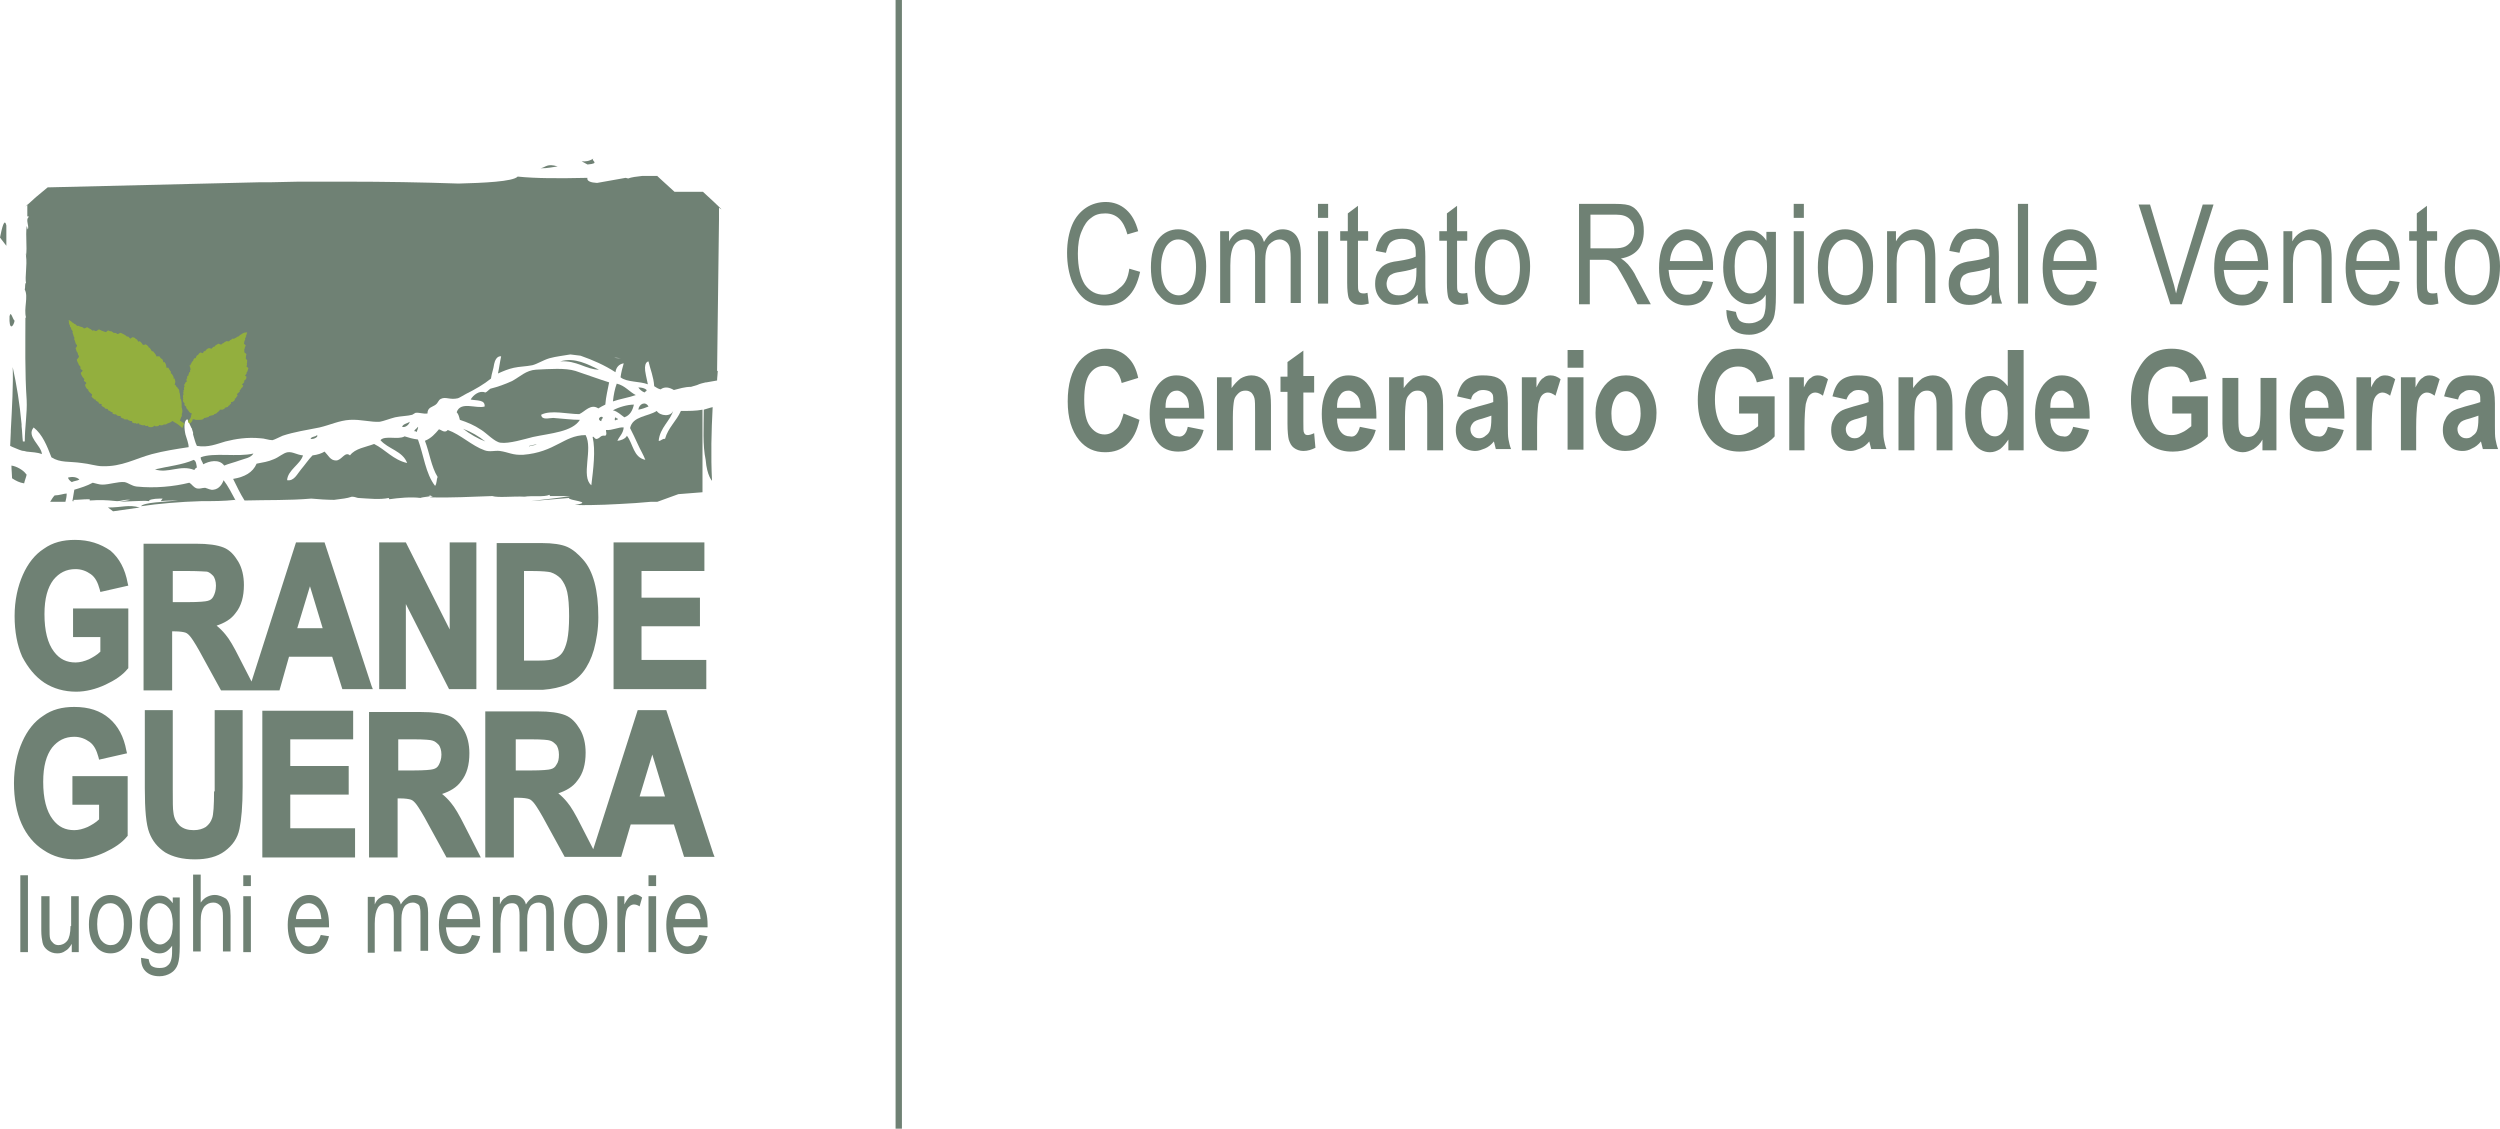
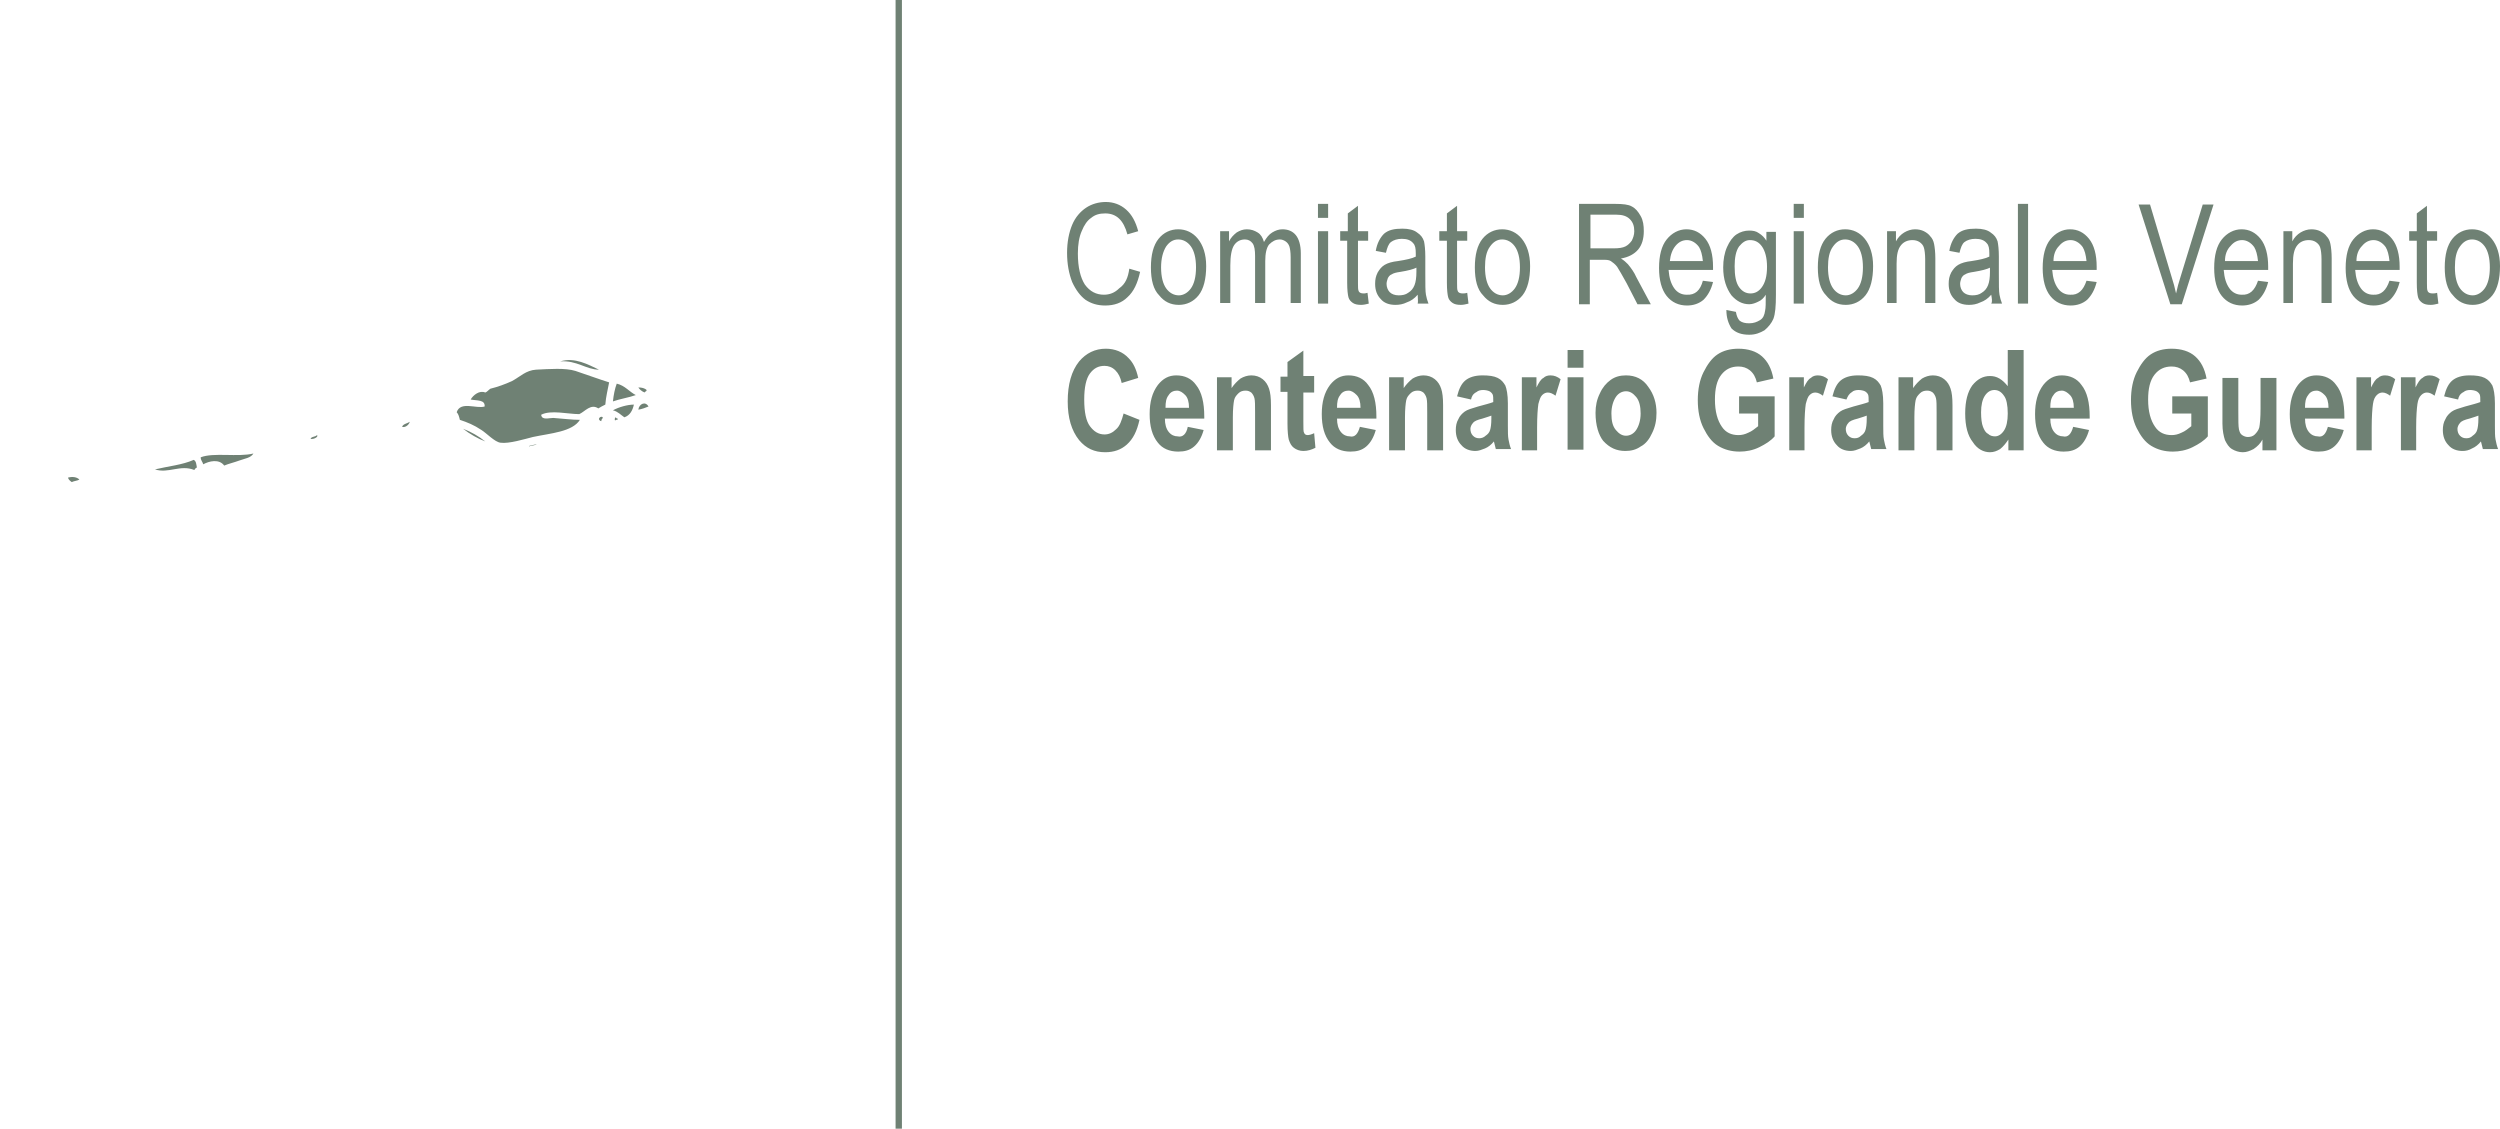
<svg xmlns="http://www.w3.org/2000/svg" id="Layer_1" width="393.6" height="177.7" viewBox="0 0 393.6 177.7">
  <style>.st0{fill:#6F8174;} .st1{fill:#93AF3E;}</style>
-   <path class="st0" d="M7 107.5c1.4.9 3.1 1.4 5 1.4 1.5 0 3.1-.4 4.6-1.1 1.5-.7 2.7-1.5 3.5-2.5l.1-.1v-9.4h-8.7v4.5h4.3v2.3c-.5.5-1.2.9-1.8 1.2-.7.3-1.4.5-2.1.5-1.4 0-2.5-.5-3.4-1.7-1-1.3-1.5-3.3-1.5-5.9 0-2.5.5-4.2 1.4-5.4.9-1.1 2-1.7 3.5-1.7.9 0 1.7.3 2.4.8s1.1 1.3 1.4 2.4l.1.4 4.4-1-.1-.4c-.4-2.2-1.3-3.9-2.7-5.1-1.6-1.1-3.4-1.7-5.6-1.7-1.9 0-3.5.4-4.9 1.4-1.4.9-2.5 2.3-3.3 4.1-.8 1.8-1.3 4-1.3 6.5 0 2.4.4 4.6 1.2 6.4.9 1.7 2 3.1 3.5 4.1zM45.5 103.4h6.8l1.6 5.1h4.8l-.2-.5-7.4-22.6h-4.5l-7 21.9-1.9-3.7c-.9-1.8-1.6-3-2.2-3.7-.4-.5-.9-1-1.4-1.4 1.2-.4 2.3-1 3-2 .9-1.1 1.3-2.6 1.3-4.4 0-1.4-.3-2.7-.9-3.7-.6-1-1.3-1.8-2.3-2.2-1-.4-2.4-.6-4.4-.6h-8.2v23.1h4.5v-9.3h.4c.8 0 1.4.1 1.7.2.3.1.6.4.9.8.3.4 1 1.5 1.9 3.2l2.8 5.1H44l1.5-5.3zm3.3-11.1l2 6.6h-4l2-6.6zm-15.2 1.6c-.2.4-.5.6-.9.7-.3.1-1.4.2-3.1.2h-2.4v-4.9h2.5c1.6 0 2.7.1 2.9.1.4.1.7.4 1 .7.2.3.4.8.4 1.5 0 .8-.2 1.3-.4 1.7zM63.9 108.5V95.1l6.8 13.4H75V85.4h-4.2v13.7l-6.9-13.7h-4.2v23.1h.4zM89.2 107.8c1-.4 1.9-1.1 2.6-2 .7-.9 1.3-2.1 1.7-3.5.4-1.5.7-3.2.7-5.1 0-2.2-.2-4-.6-5.5-.4-1.5-1-2.7-1.8-3.6-.8-.9-1.6-1.6-2.5-2-.9-.4-2.3-.6-4-.6h-7.1V108.6h7.3c1.4-.1 2.7-.4 3.7-.8zm-6.7-3.9v-14h1.3c1.5 0 2.5.1 2.9.2.6.2 1.1.5 1.6 1 .4.5.8 1.2 1 2.1.2.9.3 2.2.3 3.8 0 1.6-.1 2.8-.3 3.8-.2.9-.5 1.6-.8 2-.3.4-.7.7-1.2.9-.4.2-1.3.3-2.4.3h-2.4zM111.2 108.5v-4.6H101v-5.3h9.2v-4.5H101v-4.2h9.9v-4.5H96.6v23.1h.4zM11.9 135.3c1.5 0 3.1-.4 4.6-1.1 1.5-.7 2.7-1.5 3.5-2.5l.1-.1v-9.4h-8.7v4.5h4.2v2.3c-.5.5-1.2.9-1.8 1.2-.7.3-1.4.5-2.1.5-1.4 0-2.5-.5-3.4-1.7-1-1.3-1.5-3.3-1.5-5.9 0-2.5.5-4.2 1.4-5.4.9-1.1 2-1.7 3.5-1.7.9 0 1.7.3 2.4.8s1.1 1.3 1.4 2.4l.1.4 4.4-1-.1-.4c-.4-2.2-1.3-3.9-2.7-5.1-1.4-1.2-3.2-1.8-5.5-1.8-1.9 0-3.5.4-4.9 1.4-1.4.9-2.5 2.3-3.3 4.1-.8 1.8-1.3 4-1.3 6.5 0 2.4.4 4.6 1.2 6.4.8 1.8 2 3.2 3.4 4.1 1.6 1.1 3.3 1.5 5.1 1.5zM33.7 124.6c0 2.2-.1 3.7-.3 4.2-.2.6-.5 1-1 1.4-.5.3-1.1.5-1.9.5-.9 0-1.6-.2-2.2-.7-.5-.5-.9-1.1-1-2.1-.1-.5-.1-1.7-.1-3.6v-12.5h-4.4v12.3c0 3.4.2 5.7.7 7 .5 1.3 1.3 2.3 2.5 3.1 1.2.7 2.7 1.1 4.7 1.1 1.9 0 3.5-.4 4.7-1.3 1.2-.9 2-2 2.3-3.5.3-1.4.5-3.6.5-6.6v-12.1h-4.4v12.8zM45.7 125.1h9.2v-4.5h-9.2v-4.2h9.9v-4.5H41.3V135H55.9v-4.6H45.7zM75.7 135l-2.5-4.9c-.9-1.8-1.6-3-2.2-3.7-.4-.5-.9-1-1.4-1.4 1.2-.4 2.3-1 3-2 .9-1.1 1.3-2.6 1.3-4.4 0-1.4-.3-2.7-.9-3.7-.6-1-1.3-1.8-2.3-2.2-1-.4-2.4-.6-4.4-.6h-8.2V135h4.5v-9.3h.4c.8 0 1.4.1 1.7.2.3.1.6.4.9.8.3.4 1 1.5 1.9 3.2l2.8 5.1h5.4zm-6.6-14.6c-.2.4-.5.6-.9.7-.3.1-1.4.2-3.1.2h-2.4v-4.9h2.5c1.6 0 2.7.1 2.9.2.4.1.7.4 1 .7.2.3.4.8.4 1.5s-.2 1.2-.4 1.6zM81.2 125.6h.4c.8 0 1.4.1 1.7.2.3.1.6.4.9.8.3.4 1 1.5 1.9 3.2l2.8 5.1h8.9l1.5-5.1h6.8l1.6 5.1h4.8l-.2-.5-7.4-22.6h-4.5l-7 21.9-1.9-3.7c-.9-1.8-1.6-3-2.2-3.7-.4-.5-.9-1-1.4-1.4 1.2-.4 2.3-1 3-2 .9-1.1 1.3-2.6 1.3-4.4 0-1.4-.3-2.7-.9-3.7-.6-1-1.3-1.8-2.3-2.2-1-.4-2.4-.6-4.4-.6h-8.2v23h4.5v-9.4zm21.5-6.8l2 6.6h-4l2-6.6zm-21.5-2.4h2.5c1.6 0 2.7.1 2.9.2.4.1.7.4 1 .7.2.3.4.8.4 1.5s-.1 1.2-.4 1.6c-.2.4-.5.6-.9.7-.3.1-1.4.2-3.1.2h-2.4v-4.9zM3.2 137.8h1.2v12.1H3.2zM11.1 145.8c0 1.1-.2 1.9-.5 2.3-.4.5-.9.7-1.4.7-.3 0-.6-.1-.8-.3-.2-.2-.4-.4-.5-.7-.1-.3-.1-.9-.1-1.8v-4.9H6.5v5.4c0 .8.1 1.4.2 1.9s.4.9.8 1.2c.4.3.9.5 1.5.5.5 0 .9-.1 1.3-.4.4-.2.7-.6 1-1.1v1.3h1.1v-8.8h-1.2v4.7zM17.4 140.9c-1 0-1.8.4-2.4 1.2-.6.8-1 1.9-1 3.4s.3 2.7 1 3.4c.6.8 1.4 1.2 2.4 1.2s1.8-.4 2.4-1.2c.6-.8 1-1.9 1-3.5 0-1.5-.3-2.6-1-3.3-.6-.8-1.5-1.2-2.4-1.2zm1.5 7.1c-.4.6-.9.8-1.5.8s-1.1-.3-1.5-.8c-.4-.6-.6-1.4-.6-2.5s.2-2 .6-2.5c.4-.6.9-.8 1.5-.8s1.1.3 1.5.8c.4.6.6 1.4.6 2.5s-.2 2-.6 2.5zM27.2 142.2c-.3-.4-.6-.7-.9-.9-.3-.2-.7-.3-1.2-.3-.6 0-1.1.2-1.6.5s-.8.8-1.1 1.6c-.3.7-.4 1.5-.4 2.5 0 1.4.3 2.5 1 3.4.6.7 1.3 1.1 2.1 1.1.4 0 .8-.1 1.1-.3.3-.2.6-.5.9-.9 0 1 0 1.6-.1 2-.1.5-.3.9-.6 1.1-.3.3-.7.4-1.3.4-.5 0-.9-.1-1.2-.3-.3-.2-.4-.6-.5-1.1l-1.2-.2c0 .9.2 1.6.7 2.1.5.5 1.2.8 2.2.8.7 0 1.3-.2 1.8-.5s.9-.8 1.1-1.4.3-1.5.3-2.9v-7.6h-1.1v.9zm-.6 5.7c-.4.5-.9.8-1.4.8s-1-.3-1.4-.8c-.4-.5-.6-1.4-.6-2.5s.2-1.9.6-2.4c.4-.5.8-.8 1.3-.8.6 0 1.1.3 1.5.8.4.5.6 1.4.6 2.5s-.2 1.9-.6 2.4zM33.8 140.9c-.4 0-.8.1-1.2.3-.4.2-.7.5-1 .9v-4.4h-1.2v12.1h1.2V145c0-1.1.2-1.8.6-2.3.4-.4.8-.6 1.4-.6.5 0 .8.2 1.1.5.3.3.4.9.4 1.6v5.6h1.2v-5.6c0-1.3-.2-2.2-.7-2.7-.5-.3-1.1-.6-1.8-.6zM38.3 137.8h1.2v1.7h-1.2zM38.3 141.1h1.2v8.8h-1.2zM48.7 140.9c-1 0-1.8.4-2.4 1.2-.6.8-1 2-1 3.5s.3 2.6.9 3.4c.6.8 1.5 1.2 2.5 1.2.8 0 1.5-.2 2-.7.5-.5.9-1.2 1.1-2.1l-1.3-.2c-.4 1.2-1 1.8-1.9 1.8-.6 0-1.1-.3-1.5-.8-.4-.5-.6-1.2-.7-2.2h5.4v-.4c0-1.5-.3-2.6-.9-3.4-.5-.9-1.3-1.3-2.2-1.3zm-2.1 3.8c0-.8.3-1.4.6-1.8.4-.5.9-.7 1.4-.7.6 0 1.1.3 1.5.8.3.4.4.9.5 1.7h-4zM65.3 140.9c-.5 0-.9.1-1.2.4-.4.3-.7.6-1 1.1-.1-.5-.4-.9-.7-1.1-.3-.3-.8-.4-1.3-.4s-.9.1-1.2.4c-.4.2-.7.6-.9 1.1v-1.2h-1.1v8.8H59v-4.6c0-1.2.2-2 .5-2.5s.8-.7 1.3-.7c.4 0 .7.1.9.4.2.3.3.8.3 1.5v5.7h1.2v-5.1c0-.9.2-1.6.5-2 .3-.4.8-.6 1.3-.6.3 0 .5.1.7.2.2.1.4.3.4.6.1.3.1.7.1 1.3v5.5h1.2v-6c0-1-.2-1.8-.6-2.3-.3-.2-.8-.5-1.5-.5zM72.5 140.9c-1 0-1.8.4-2.4 1.2-.6.8-1 2-1 3.5s.3 2.6.9 3.4c.6.8 1.5 1.2 2.5 1.2.8 0 1.5-.2 2-.7.5-.5.9-1.2 1.1-2.1l-1.3-.2c-.4 1.2-1 1.8-1.9 1.8-.6 0-1.1-.3-1.5-.8-.4-.5-.6-1.2-.7-2.2h5.4v-.4c0-1.5-.3-2.6-.9-3.4-.5-.9-1.3-1.3-2.2-1.3zm-2.1 3.8c0-.8.3-1.4.6-1.8.4-.5.9-.7 1.4-.7.6 0 1.1.3 1.5.8.3.4.4.9.5 1.7h-4zM85 140.9c-.5 0-.9.1-1.2.4-.4.3-.7.6-1 1.1-.1-.5-.4-.9-.7-1.1-.3-.3-.8-.4-1.3-.4s-.9.1-1.2.4c-.4.2-.7.6-.9 1.1v-1.2h-1.1v8.8h1.2v-4.6c0-1.2.2-2 .5-2.5s.8-.7 1.3-.7c.4 0 .7.1.9.4.2.3.3.8.3 1.5v5.7H83v-5.1c0-.9.2-1.6.5-2 .3-.4.8-.6 1.3-.6.3 0 .5.1.7.2.2.1.4.3.4.6.1.3.1.7.1 1.3v5.5h1.2v-6c0-1-.2-1.8-.6-2.3-.3-.2-.9-.5-1.6-.5zM92.2 140.9c-1 0-1.8.4-2.4 1.2-.6.8-1 1.9-1 3.4s.3 2.7 1 3.4c.6.8 1.4 1.2 2.4 1.2s1.8-.4 2.4-1.2c.6-.8 1-1.9 1-3.5 0-1.5-.3-2.6-1-3.3-.7-.8-1.5-1.2-2.4-1.2zm1.5 7.1c-.4.6-.9.8-1.5.8s-1.1-.3-1.5-.8c-.4-.6-.6-1.4-.6-2.5s.2-2 .6-2.5c.4-.6.9-.8 1.5-.8s1.1.3 1.5.8c.4.6.6 1.4.6 2.5s-.2 2-.6 2.5zM99.1 141.2c-.2.2-.5.6-.8 1.2v-1.3h-1.1v8.8h1.2v-4.6c0-.6.1-1.2.2-1.8.1-.3.2-.6.5-.8.2-.2.5-.3.7-.3.3 0 .6.1.9.3l.4-1.4c-.4-.3-.8-.5-1.2-.5-.3.1-.6.2-.8.4zM102.1 137.8h1.2v1.7h-1.2zM102.1 141.1h1.2v8.8h-1.2zM108.3 140.9c-1 0-1.8.4-2.4 1.2-.6.8-1 2-1 3.5s.3 2.6.9 3.4c.6.8 1.5 1.2 2.5 1.2.8 0 1.5-.2 2-.7.5-.5.9-1.2 1.1-2.1l-1.3-.2c-.4 1.2-1 1.8-1.9 1.8-.6 0-1.1-.3-1.5-.8-.4-.5-.6-1.2-.7-2.2h5.4v-.4c0-1.5-.3-2.6-.9-3.4-.5-.9-1.3-1.3-2.2-1.3zm-2 3.8c0-.8.3-1.4.6-1.8.4-.5.9-.7 1.4-.7.6 0 1.1.3 1.5.8.3.4.4.9.5 1.7h-4z" />
  <g>
-     <path class="st0" d="M97.6 56.4h.1l-1.1-.1c.4 0 .7.1 1 .1zM4 74.5c-.4-.5-1.4-1.1-2.2-1.2 0 .7.1 1.4.1 2 .6.4 1.2.7 1.9.8.1-.5.3-.9.4-1.4-.1 0-.1-.1-.2-.2 0 .1 0 .1 0 0zM13.9 79s0-.1 0 0h-.5.5zM4.1 40.3c0-.1 0-.3-.1-.4.1.2.1.3.1.4zM0 37.4l1 1.3v-3.2c-.3-1.3-.7.4-1 1.9zM2.3 50.5c-.3-.2-.6-1.7-.8-.7-.1 2.3.6 1.7.8.7zM17 79.9l.8.6 4.2-.6c-1.8-.5-2.7 0-5 0zM92.5 25.9c2.2-.2.3-.6 1-1-1.5 1.1-2.9-.1-1 1zM87.8 26.2c-1.7-.5-1.8.1-2.7.3 1.2 0 1.9-.2 2.7-.3zM7.9 79h2.4c.1-.4.2-.8.2-1.3-.4 0-1.2.3-1.9.3-.3.3-.5.7-.7 1zM107.2 64.7c-.7 1.6-2 2.6-2.5 4.4-.4-.1-.7.4-1 .3.2-2.1 1.9-3.2 2.3-4.8-.3 1.1-2.1.9-2.6.1-1.4.9-3.8.8-4.2 2.7.4.8.8 1.6 1.2 2.5.4.9.9 1.7 1.2 2.5-1.9-.4-1.9-2.5-2.9-3.8-.2.5-1.1.8-1.5.8.3-.7.9-1.1 1-2.1-.8-.1-1.8.5-2.8.4 0 .3.2.7-.1.9-.8-.1-.7.3-1.3.5-.4.1-.5-.5-.7-.3.5 2.1.1 5.1-.2 7.6-1.7-1.4.3-5.7-.9-7.9-1.8 0-3.1.8-4.1 1.3-1.7.9-3.3 1.6-5.7 1.8-1.7.1-2.3-.4-3.7-.6-.8-.1-1.6.2-2.4-.1-2-.7-3.8-2.5-5.8-3.2-.5.6-1.1-.1-1.4-.1-.6.7-1.2 1.4-2.2 1.8.7 1.8 1 4.1 2 5.7-.2.4-.1 1-.4 1.4-1.5-1.9-1.8-4.9-2.7-7.3-.8-.1-1.5-.3-2.1-.5-1 .6-3.1-.2-3.8.6 1.2 1.4 3.5 1.7 4.2 3.6-2.2-.5-3.4-2.1-5.2-3-1.3.5-3 .7-3.8 1.8-.8-.7-1.3.8-2.2.8-.9 0-1.2-.8-1.8-1.4-.5.3-1.1.5-1.9.6-.6.6-1.2 1.5-1.8 2.2-.6.7-1.1 1.9-2.2 1.7.1-1.6 2.1-2.5 2.5-3.9-1-.1-1.6-.6-2.4-.5-.7.1-1.4.8-2.2 1.1-.9.4-1.7.5-2.7.7-.6 1.4-1.9 2.1-3.7 2.4.6 1.2 1.1 2.3 1.8 3.4 3.6-.1 7 0 10.5-.3 1 .1 2.6.2 3.6.2 1.4-.2 1.9-.2 2.8-.5.5 0 .8.2 1 .2 1.7.1 3.4.3 4.8 0l.1.2c1.4-.2 3.4-.4 4.9-.2.4-.2 2-.2 1.3-.4.6 0 .4.3 1 .1l-.5.1-2.3.2 2.2-.2-.2.1c3.5.1 6.4-.1 9.8-.2 1 .3 3.2 0 5.1.1 1.1-.2 3.1.1 3.9-.3l.1.2h3.2c-2.5.4-4.9.6-6.2.8l6-.5c-.3.4 4.1.6.9 1.1 3 .1 6.3-.1 9.6-.3l2.4-.2H103.5c.8-.3 3.3-1.2 3.3-1.2l3.8-.3v-13c-1 .2-2.1.2-3.4.2z" />
-     <path class="st0" d="M33.6 77.1c-.4.1-.9-.2-1.3-.3-.5 0-.8.2-1.3.1-.6-.2-.7-.6-1.2-.9-2.4.6-5.4.9-8.3.6-.8-.1-1.3-.6-1.9-.7-1-.1-2.4.4-3.5.4-.5 0-1-.2-1.5-.3-.9.5-1.9.8-2.9 1.1l-.3 1.8h.3c-.2-.1-.2-.2-.1-.2.8 0 1.5-.1 2.3-.1.3 0 .3.1.2.2 1.6-.1 2.4-.1 4.3.1.8 0 1.1-.3 2.1-.2l-1.7.3 2.3-.1c.7 0 1.7-.1 2.4 0-.2-.2.7-.4 1.6-.4h.5l-.3.4c.8-.1 1.8-.1 2.8-.1-2.2.2-5.5.3-5.9.9 2.7-.4 6.1-.7 9.5-.8 1.8 0 3.6 0 5.3-.2l.1.1c-.6-1.1-1.2-2.3-1.9-3.2-.2.6-.7 1.4-1.6 1.5zM110.7 30.2h-4.5c-1.3-1.2-3.1-2.8-2.7-2.5h-2.4c-.9.1-1.7.2-2.2.4l-.4-.1-4.5.8c-2.1-.1-1.4-1-1.5-.8-4.5.1-8.1.1-11-.2-.7.8-5.5 1-9.3 1.1-5.8-.2-11.7-.3-17.7-.3H47l-4.6.1h-1.7l-33.2.8L5.7 31c.3-.3-2.6 2.4-1.4 1.2v2c0-.2.2-.3.2 0-.5.4.1 1.3-.1 1.9-.1 0-.1-.4-.2-.5-.2 1.7.1 3.1-.1 4.7.2 1.5-.2 3.3 0 4.3-.2-.2-.1.7-.2 1 .6 1.1-.2 3 .2 4.4H4c0 4.1-.1 8.6.2 13 .1 2-.3 4.3-.3 6.5h-.3c-.1-.8-.1-1.6-.2-2.4v-.3c-.3-3.3-.8-6.3-1.4-9 .1 2.7-.1 6.3-.3 10v.2l-.1 2.2s.6.3 1.4.6c.3.1.5.2.8.2.1 0 .3.1.4.1.8.1 1.7.1 2.4.4-.1-1.4-2.5-2.8-1.3-4.2 1.4 1.1 2.1 2.9 2.8 4.7 1.4.9 2.8.6 4.8.9 1.1.1 2.3.5 3.2.5 3.1.1 5.2-1.2 7.8-1.9 1.9-.5 3.8-.8 5.8-1.1 0-.6-.3-1.3-.5-2 0 0-.5-2.1.3-2.4.2.4.4.9.6 1.3 0 .1.1.1.1.1v.1c.1.2.1.4.2.6v.3c.2.6.3 1.2.6 1.8 1.8.3 3.1-.3 4.5-.7 1.6-.4 3.4-.7 5.5-.5.6 0 1.3.3 1.9.3.4-.1 1.1-.5 1.6-.7 1.8-.6 3.8-.9 5.8-1.3 1.7-.4 3.1-1.1 4.8-1.2 1.7-.1 3.3.4 4.7.3.6-.1 1.6-.5 2.4-.7.9-.2 2-.2 2.7-.4.2-.1.3-.2.5-.3.6-.1 1.2.2 1.9.1 0-1 .8-1 1.3-1.4.4-.3.4-.7.8-.9.8-.4 1.4.2 2.7-.1.3-.1.9-.5 1.3-.7 1.4-.7 2.8-1.5 3.9-2.4.1-.8.4-1.5.5-2.3.3-1.4 1.1-1.2 1.1-1.2-.2.9-.3 1.8-.5 2.7.9-.4 1.6-.7 2.5-.9.9-.2 1.9-.2 2.9-.4.8-.2 1.7-.8 2.7-1.1 1.1-.3 2.2-.4 3.3-.6l1.6.2c2 .7 3.8 1.5 5.5 2.6.1-.8.6-1.3 1.3-1.4-.2.7-.4 1.4-.5 2.2 1 .8 3 .6 4.3 1.1-.1-.5-.2-.9-.3-1.4-.5-2.2.4-2.2.4-2.2.3 1.3.8 2.4.9 3.9.3.2.6.4 1 .5.7-.5 1.4-.3 2.1.1.8-.2 1.7-.5 2.7-.5l1-.3c.4-.2.9-.3 1.3-.4h.1c.6-.1 1.1-.2 1.7-.3 0-.5.1-1 .1-1.4v-.1h-.1l.3-23.8v-1.9c1.7 1.3-3-2.9-2.5-2.5zM97.6 56.4c-.3 0-.6 0-.9-.1l1.1.1h-.2zM110.8 64.5c0 2.7-.2 5.6.3 7.9.2 2.5 1 3.3 1 3.3-.2-4-.1-7.8.1-11.6-.5.1-1 .3-1.4.4zM65.8 67.2c-.2.3-.5.4-.6.7.3-.1.2.1.4.1.1-.2.3-.8.2-.8z" />
    <path class="st0" d="M88.2 56.9c2.6-.2 4.1 1.3 6.1 1.3-1.7-.8-3.8-2-6.1-1.3zM35.3 73.3c.7-.3 1.6-.5 2.4-.8.8-.3 1.8-.4 2.2-1.1-2.4.6-6.3-.2-8.3.6 0 .5.3.7.4 1.1.9-.5 2.5-.9 3.3.2zM30.6 74c.1-.2.2-.3.4-.4-.1-.5-.1-1-.5-1.2-1.8.8-4 1-6.1 1.5 2.1.7 4-.8 6.2.1zM76.4 69.5c-1-.8-2.2-1.5-3.5-2 1 .8 2.4 1.6 3.5 2zM49.9 68.5c-.2.3-.9.2-1 .6.6.1 1.3-.4 1-.6zM64.5 66.4c-.4.3-1 .3-1.2.8.6.2 1.2-.5 1.2-.8zM96.9 65.7c-.1.1-.2.5 0 .5 0-.2.4 0 .4-.3-.2.1-.2-.1-.4-.2zM101.5 61.8c0-.2.3-.1.3-.4-.3-.3-.8-.4-1.3-.4.2.3.5.6 1 .8zM100.5 64.5c.6-.1 1.1-.3 1.6-.5-.5-.9-1.5-.4-1.6.5zM97.1 60.4c-.3.8-.5 1.8-.6 2.8 1.1-.4 2.5-.6 3.6-1-1-.5-1.7-1.5-3-1.8zM94.3 66c.1.2.2.3.4.3-.1-.3.2-.3.2-.6-.2-.2-.6 0-.6.3zM83.3 70.3c.3-.2.9-.1 1.2-.4-.4.2-1.3.2-1.2.4zM71.9 64.9c.3.3.4.8.5 1.2 1.2.4 2.2.8 3.4 1.6.8.5 2.1 1.9 3 2 1.3.2 3.9-.6 5.1-.9 2.8-.6 6.2-.8 7.4-2.7-1.2 0-2.8-.2-4.2-.3-.7 0-1.8.4-1.9-.5 1.5-.8 4.2-.1 6-.1.9-.4 1.8-1.7 3-.9.3-.2.7-.4 1.1-.6.1-1.3.4-2.4.6-3.5-1.6-.5-3.5-1.2-5.3-1.8-1.6-.5-4.1-.3-6.2-.2-1.6.1-2.5 1.1-3.8 1.8-1.1.5-2.2.9-3.4 1.2-.3.2-.5.5-.8.6-.9-.4-1.9.4-2.3 1.1 1 .2 2.3 0 2.2 1.1-1.3.4-3.8-.9-4.4.9zM99.8 63.7c-1 0-2.4.4-3.3.9.8.2 1.2.7 1.8 1.1.9-.3 1.3-1.1 1.5-2zM12.5 75.5c-.4-.4-1.1-.5-1.8-.3.1.3.3.5.6.7.4-.2.9-.2 1.2-.4z" />
  </g>
  <g>
-     <path class="st1" d="M29 66.7c-.1-.1-.2-.2-.4-.3-.1-.1-.2-.1-.3-.2.1-.1.1-.3.2-.4 0-.1 0-.2.1-.2 0-.1.1-.3 0-.4.2-.3.1-.8 0-1.1V64v-.2c0-.3 0-.6-.1-.9l-.1-.1v-.1c0-.3-.1-.6-.1-.9h-.1c.1-.2 0-.4-.1-.6H28c0-.1 0-.2-.1-.2-.2-.1-.2-.5-.4-.4 0-.1.1-.3.1-.5s-.1-.3-.1-.5h-.2c.1-.2 0-.3-.1-.5-.1-.1-.1-.3-.3-.3v-.2c0-.1 0-.2-.1-.2-.1-.2-.2-.3-.3-.5h-.3c0-.3-.1-.7-.3-.9-.1 0-.1.1-.2 0 0-.2-.1-.4-.2-.5-.2 0-.3-.3-.4-.4h-.5c0-.3-.3-.5-.5-.8h-.2l-.1-.2c-.1-.1-.2-.4-.4-.4 0-.2-.3-.4-.5-.5-.1.1-.2.1-.4.1-.1-.2-.3-.4-.5-.6-.3.3-.3-.2-.5-.3h-.1c-.1-.2-.3-.3-.6-.3-.1.1-.2.2-.3.2-.2-.1-.2-.4-.5-.3-.3-.3-.6-.4-1-.6-.2 0-.3.2-.5.2-.1-.1-.3-.2-.4-.2-.2.1-.3-.1-.5-.2-.1-.1-.3 0-.4-.1-.2-.2-.4.1-.5.2-.3-.1-.7-.2-1-.4-.2-.1-.3.1-.5.2s-.3-.1-.5-.1c-.2.2-.3-.2-.5-.2-.2-.1-.3-.2-.5-.3-.1.1-.3.2-.5.2-.2-.3-.6-.2-.8-.4h-.1c-.2.1-.3-.2-.5-.3h-.1l-.2-.2c-.1-.1 0 .1-.1 0-.1-.2-.4-.3-.5-.4h-.1c.1.2 0 .5.1.6 0 .1.2.3.1.4.1.1.2.2.2.3 0 .3.4.4.2.7.2.2.1.5.3.7v.4c.2.2.1.6.4.8.1.2-.1.4-.2.5l.1.3c0 .1.1.2.1.3.2.1.1.4.3.6.1.2-.1.4-.3.6 0 .3.2.5.3.8 0 .1.2.2.3.4 0 .1 0 .1-.1.1.1.2.2.3.4.4 0 .2-.2.3-.3.4.1.4.3.7.6 1-.3.3.2.4.3.6 0 .1-.2.2-.2.3 0 .2.1.3.2.5s.4.2.3.4c.2.3.4.4.6.6 0 .1 0 .2-.1.3.1.2.3.3.5.5.1 0 .2 0 .2.1-.1.1.1.1.2.2s.3 0 .2.2c.1.2.3.2.5.2v.3c.2.1.3.2.5.3 0 .3.6 0 .5.4.3 0 .4.3.7.3 0 .1.1.1 0 .2.2.1.4.2.6.1v.1c.2.2.4.2.7.2v.2c.2.1.3.2.5.2v.1c.2 0 .4.1.6 0v.1c.2.1.4.2.7.2v.2c.2.1.4.2.6.1v.1c.2 0 .4 0 .5-.1v.2c.3 0 .5.3.9.1v.1c.2.1.4.1.5 0 0 .1 0 .1.1.2.3.1.7.1.9-.2.1 0 0 .1.1.1.2 0 .5.1.7-.2.2.1.6.1.7-.1.2.1.4 0 .5-.1.3-.1.6-.2.8-.4h.1c.1.1.2.1.3.2.4.2.8.5 1.2.9" />
-   </g>
+     </g>
  <g>
-     <path class="st1" d="M30 66.6c.1-.1.2-.2.3-.4 0-.1 0-.2.1-.2s.2 0 .4.1h.5c.3 0 .6 0 .8-.2v-.1h.2c.2-.1.5-.1.6-.2v-.1h.1c.2-.1.5-.1.7-.2v-.1c.2 0 .3-.1.5-.2v-.1c.1 0 .1 0 .2-.1 0-.1.3-.2.2-.3h.4c.1 0 .2-.1.4-.2v-.1c.1 0 .2-.1.4-.1.1-.1.2-.1.1-.2h.1s.2-.1.1-.1l.3-.3c0-.1-.1-.1 0-.2.3 0 .5-.2.6-.4l-.1-.1c.1 0 .2-.1.3-.2-.1-.1.2-.2.2-.3 0-.1-.1-.2-.1-.3.2 0 .3-.3.5-.4l-.1-.1.1-.1c.1-.1.2-.2.2-.3.2-.1.2-.2.3-.4-.1-.1-.2-.1-.2-.2.2-.1.3-.3.4-.4-.3-.1.1-.2.2-.4.1-.1.1-.3.1-.4-.1-.1-.2-.1-.2-.2s.3-.2.2-.4c.2-.2.2-.5.3-.7 0-.1-.2-.2-.3-.3 0-.1.1-.2.1-.3-.1-.1 0-.2 0-.3v-.3c.1-.2-.2-.2-.2-.3 0-.2 0-.5.1-.7 0-.1-.2-.2-.3-.3-.1-.1 0-.2 0-.3-.2-.1.1-.2 0-.4.1-.1.1-.3.2-.4l-.3-.3c.1-.2 0-.4.2-.6v-.1c-.1-.1.1-.2.1-.4l.1-.1c0-.1-.1 0-.1-.1.2-.1.1-.3.2-.4v-.1c-.1.1-.3 0-.5.1-.1 0-.2.2-.3.1 0 .1-.1.1-.2.2-.2 0-.2.3-.5.3-.1.1-.3.2-.5.3-.1 0-.2.1-.3 0-.1.2-.4.2-.5.4-.1.1-.3 0-.4 0l-.2.1c-.1 0-.1.1-.2.1-.1.2-.3.1-.4.3-.1.1-.3 0-.5-.1-.2.1-.3.2-.5.3-.1.1-.1.2-.2.2h-.1l-.3.3c-.1 0-.3-.1-.4-.1-.3.1-.5.3-.6.5-.3-.1-.2.2-.4.3-.1 0-.2-.1-.3-.1-.1 0-.2.1-.3.2-.1.1-.1.3-.2.2-.2.1-.2.3-.3.5h-.2c-.1.1-.2.3-.2.4 0 0 0 .1-.1.1s-.1.1-.1.1c-.1.1.1.2-.1.2-.1.1-.1.2-.1.3-.1 0-.1.1-.2 0 .2.4.2.6.2.7-.2.1.1.4-.2.4 0 .2-.2.3-.1.5-.1 0-.1.1-.2.1 0 .1-.1.3 0 .4h-.1c-.1.1 0 .3 0 .5l-.2.1c0 .1-.1.2-.1.3H29c0 .1 0 .3.1.4H29c0 .2-.1.3 0 .5h-.1v.4h-.1c0 .1.1.2.2.3h-.2c.1.2-.1.4.1.5h-.1c0 .1 0 .2.1.3-.1 0-.1 0-.1.1 0 .2.1.4.3.5l-.1.1c.1.1 0 .3.3.4 0 .2.1.4.2.4 0 .1.1.2.2.3.1.2.2.3.5.4 0 .1-.1.2-.1.3 0 .2-.1.5-.3.7l-.2.2.1.3h.3z" />
-   </g>
+     </g>
  <g>
    <path class="st0" d="M141 177.7V0h1v177.7h-1z" />
  </g>
  <g>
    <path class="st0" d="M177.8 42.3l1.7.5c-.4 1.8-1 3.1-2 4-.9.9-2.1 1.3-3.5 1.3-1.2 0-2.2-.3-3.1-.9-.8-.6-1.5-1.5-2.1-2.8-.5-1.3-.8-2.8-.8-4.6 0-1.7.3-3.2.8-4.4.5-1.2 1.3-2.1 2.2-2.7.9-.6 2-.9 3.1-.9 1.2 0 2.3.4 3.2 1.2.9.8 1.5 1.9 1.9 3.4l-1.7.5c-.6-2.2-1.7-3.3-3.5-3.3-.9 0-1.6.2-2.2.7-.6.4-1.1 1.1-1.5 2.1-.4.9-.6 2.1-.6 3.5 0 2.2.4 3.8 1.1 4.9.8 1.1 1.8 1.6 3 1.6.9 0 1.7-.3 2.4-1 1-.7 1.4-1.7 1.6-3.1zM181.2 42.1c0-2 .4-3.5 1.2-4.5.8-1 1.9-1.5 3.1-1.5 1.2 0 2.3.5 3.1 1.5.8 1 1.3 2.4 1.3 4.3 0 2-.4 3.6-1.2 4.6-.8 1-1.9 1.5-3.1 1.5-1.3 0-2.3-.5-3.1-1.5-.9-.9-1.3-2.4-1.3-4.4zm1.6 0c0 1.5.3 2.6.8 3.3.5.7 1.2 1.1 2 1.1.7 0 1.4-.4 1.9-1.1.5-.7.8-1.8.8-3.3 0-1.5-.3-2.6-.8-3.3-.5-.7-1.2-1.1-2-1.1s-1.4.4-1.9 1.1c-.5.8-.8 1.9-.8 3.3zM192.1 47.9V36.4h1.4V38c.3-.6.7-1 1.2-1.4.5-.3 1-.5 1.6-.5.7 0 1.2.2 1.7.5s.8.8 1 1.5c.4-.7.8-1.2 1.3-1.5.5-.3 1-.5 1.6-.5.9 0 1.6.3 2.1.9.5.6.8 1.6.8 2.9v7.8h-1.6v-7.2c0-.8-.1-1.4-.2-1.7-.1-.3-.3-.6-.6-.8-.3-.2-.6-.3-.9-.3-.7 0-1.2.3-1.7.8-.4.5-.6 1.4-.6 2.6v6.6h-1.6v-7.4c0-.9-.1-1.6-.4-2-.3-.4-.7-.6-1.2-.6-.7 0-1.3.3-1.7.9-.4.6-.6 1.7-.6 3.2v5.9h-1.6zM207.5 34.3v-2.2h1.6v2.2h-1.6zm0 13.6V36.4h1.6v11.4h-1.6zM215.3 46.1l.2 1.7c-.4.1-.8.2-1.2.2-.6 0-1-.1-1.3-.3-.3-.2-.6-.5-.7-.9-.1-.4-.2-1.1-.2-2.3v-6.6H211v-1.5h1.2v-2.8l1.6-1.2v4h1.6v1.5h-1.6v6.7c0 .6 0 1 .1 1.2.1.3.4.4.8.4.1 0 .3 0 .6-.1zM223.2 46.4c-.5.6-1.1 1-1.7 1.2-.6.3-1.2.4-1.8.4-1 0-1.8-.3-2.3-.9-.6-.6-.9-1.4-.9-2.4 0-.7.1-1.2.4-1.8.3-.5.6-.9 1.1-1.2.5-.3 1.2-.5 2.1-.6 1.3-.2 2.2-.4 2.8-.7v-.5c0-.8-.1-1.3-.4-1.6-.4-.5-1-.7-1.8-.7-.7 0-1.3.2-1.7.5-.4.3-.6.9-.8 1.7l-1.6-.3c.2-1.2.7-2.1 1.3-2.7.7-.6 1.6-.8 2.9-.8 1 0 1.8.2 2.3.6.6.4.9.8 1.1 1.4.1.5.2 1.3.2 2.4V43c0 1.8 0 2.9.1 3.4s.2.9.4 1.4h-1.7c.1-.3 0-.8 0-1.4zm-.1-4.3c-.6.3-1.4.5-2.6.7-.7.1-1.1.2-1.4.4-.3.1-.5.4-.6.6-.1.3-.2.6-.2.9 0 .5.2 1 .5 1.3.3.3.8.5 1.4.5.6 0 1.1-.1 1.5-.4.5-.3.8-.7 1-1.2.2-.5.3-1.2.3-2.1v-.7zM231 46.1l.2 1.7c-.4.1-.8.2-1.2.2-.6 0-1-.1-1.3-.3-.3-.2-.6-.5-.7-.9-.1-.4-.2-1.1-.2-2.3v-6.6h-1.2v-1.5h1.2v-2.8l1.6-1.2v4h1.6v1.5h-1.6v6.7c0 .6 0 1 .1 1.2.1.3.4.4.8.4.1 0 .4 0 .7-.1zM232.2 42.1c0-2 .4-3.5 1.2-4.5.8-1 1.9-1.5 3.1-1.5 1.2 0 2.3.5 3.1 1.5.8 1 1.3 2.4 1.3 4.3 0 2-.4 3.6-1.2 4.6-.8 1-1.9 1.5-3.1 1.5-1.3 0-2.3-.5-3.1-1.5-.9-.9-1.3-2.4-1.3-4.4zm1.6 0c0 1.5.3 2.6.8 3.3.5.7 1.2 1.1 2 1.1.7 0 1.4-.4 1.9-1.1.5-.7.8-1.8.8-3.3 0-1.5-.3-2.6-.8-3.3-.5-.7-1.2-1.1-2-1.1s-1.4.4-1.9 1.1c-.6.8-.8 1.9-.8 3.3zM248.6 47.9V32.1h5.7c1.2 0 2.1.1 2.6.4.6.3 1 .8 1.4 1.5.4.7.5 1.5.5 2.4 0 1.2-.3 2.2-.9 2.9-.6.7-1.5 1.2-2.7 1.4.5.3.8.6 1.1.9.5.6 1 1.3 1.3 2l2.3 4.3h-2.1l-1.7-3.3c-.7-1.3-1.2-2.1-1.5-2.6-.3-.4-.7-.7-1-.9-.3-.2-.8-.2-1.3-.2h-2v7h-1.7zm1.8-8.8h3.7c.8 0 1.4-.1 1.8-.3.4-.2.7-.5 1-.9.2-.4.4-.9.4-1.5 0-.8-.2-1.4-.7-1.9-.5-.5-1.2-.7-2.1-.7h-4.1v5.3zM268.1 44.2l1.6.2c-.3 1.2-.8 2.1-1.5 2.8-.7.6-1.6.9-2.6.9-1.3 0-2.4-.5-3.2-1.5-.8-1-1.2-2.5-1.2-4.4 0-2 .4-3.5 1.2-4.5.8-1 1.9-1.6 3.1-1.6 1.2 0 2.2.5 3 1.5.8 1 1.2 2.5 1.2 4.4v.5h-7c.1 1.3.4 2.2.9 2.9.5.7 1.2 1 1.9 1 1.4.1 2.2-.7 2.6-2.2zm-5.2-3.1h5.2c-.1-1-.3-1.7-.6-2.2-.5-.7-1.2-1.1-1.9-1.1s-1.3.3-1.8.9c-.5.6-.8 1.4-.9 2.4zM271.8 48.8l1.5.3c.1.6.3 1.1.6 1.4.4.3.9.4 1.5.4.7 0 1.2-.2 1.7-.5s.7-.8.8-1.5c.1-.4.1-1.2.1-2.5-.3.5-.7.9-1.2 1.1-.4.2-.9.4-1.4.4-1.1 0-2-.5-2.8-1.4-.8-1.1-1.3-2.5-1.3-4.4 0-1.2.2-2.3.6-3.2.4-.9.9-1.6 1.5-2 .6-.4 1.3-.6 2-.6.6 0 1.1.1 1.5.4.5.3.9.7 1.2 1.2v-1.4h1.5v9.9c0 1.8-.1 3-.4 3.8-.3.7-.8 1.3-1.4 1.8-.7.4-1.4.7-2.4.7-1.2 0-2.1-.3-2.8-1-.5-.8-.8-1.7-.8-2.9zm1.3-6.9c0 1.5.2 2.6.7 3.3.5.7 1.1 1 1.8 1s1.3-.3 1.8-1 .8-1.7.8-3.2c0-1.4-.3-2.5-.8-3.2-.5-.7-1.1-1-1.9-1-.7 0-1.2.4-1.7 1-.5.7-.7 1.8-.7 3.1zM282.4 34.3v-2.2h1.6v2.2h-1.6zm0 13.6V36.4h1.6v11.4h-1.6zM286.2 42.1c0-2 .4-3.5 1.2-4.5.8-1 1.9-1.5 3.1-1.5 1.2 0 2.3.5 3.1 1.5.8 1 1.3 2.4 1.3 4.3 0 2-.4 3.6-1.2 4.6-.8 1-1.9 1.5-3.1 1.5-1.3 0-2.3-.5-3.1-1.5-.9-.9-1.3-2.4-1.3-4.4zm1.6 0c0 1.5.3 2.6.8 3.3.5.7 1.2 1.1 2 1.1.7 0 1.4-.4 1.9-1.1.5-.7.8-1.8.8-3.3 0-1.5-.3-2.6-.8-3.3-.5-.7-1.2-1.1-2-1.1s-1.4.4-1.9 1.1c-.6.8-.8 1.9-.8 3.3zM297.1 47.9V36.4h1.4V38c.3-.6.8-1.1 1.3-1.4.5-.3 1.1-.5 1.7-.5.5 0 1 .1 1.4.3.4.2.8.5 1 .8.3.3.5.7.6 1.2.1.5.2 1.3.2 2.3v7h-1.6v-6.9c0-.8-.1-1.5-.2-1.8-.1-.4-.4-.7-.7-.9-.3-.2-.7-.3-1.1-.3-.8 0-1.4.3-1.8.8-.5.6-.7 1.5-.7 2.9v6.2h-1.5zM313.5 46.4c-.5.6-1.1 1-1.7 1.2-.6.3-1.2.4-1.8.4-1 0-1.8-.3-2.3-.9-.6-.6-.9-1.4-.9-2.4 0-.7.1-1.2.4-1.8.3-.5.6-.9 1.1-1.2.5-.3 1.2-.5 2.1-.6 1.3-.2 2.2-.4 2.8-.7v-.5c0-.8-.1-1.3-.4-1.6-.4-.5-1-.7-1.8-.7-.7 0-1.3.2-1.7.5-.4.3-.6.9-.8 1.7l-1.6-.3c.2-1.2.7-2.1 1.3-2.7.7-.6 1.6-.8 2.9-.8 1 0 1.8.2 2.3.6.6.4.9.8 1.1 1.4.1.5.2 1.3.2 2.4V43c0 1.8 0 2.9.1 3.4s.2.9.4 1.4h-1.7c.2-.3.1-.8 0-1.4zm-.1-4.3c-.6.3-1.4.5-2.6.7-.7.1-1.1.2-1.4.4-.3.1-.5.4-.6.6-.1.3-.2.6-.2.9 0 .5.2 1 .5 1.3.3.3.8.5 1.4.5.6 0 1.1-.1 1.5-.4.5-.3.8-.7 1-1.2.2-.5.3-1.2.3-2.1v-.7zM317.7 47.9V32.1h1.6v15.7h-1.6zM328.5 44.2l1.6.2c-.3 1.2-.8 2.1-1.5 2.8-.7.6-1.6.9-2.6.9-1.3 0-2.4-.5-3.2-1.5-.8-1-1.2-2.5-1.2-4.4 0-2 .4-3.5 1.2-4.5.8-1 1.9-1.6 3.1-1.6 1.2 0 2.2.5 3 1.5.8 1 1.2 2.5 1.2 4.4v.5h-7c.1 1.3.4 2.2.9 2.9.5.7 1.2 1 1.9 1 1.3.1 2.1-.7 2.6-2.2zm-5.2-3.1h5.2c-.1-1-.3-1.7-.6-2.2-.5-.7-1.2-1.1-1.9-1.1s-1.3.3-1.8.9c-.6.6-.9 1.4-.9 2.4zM341.7 47.9l-5-15.7h1.8l3.4 11.4c.3.9.5 1.7.7 2.6.2-.9.4-1.7.7-2.6l3.5-11.4h1.7l-5 15.7h-1.8zM355.5 44.2l1.6.2c-.3 1.2-.8 2.1-1.5 2.8-.7.6-1.6.9-2.6.9-1.3 0-2.4-.5-3.2-1.5-.8-1-1.2-2.5-1.2-4.4 0-2 .4-3.5 1.2-4.5.8-1 1.9-1.6 3.1-1.6 1.2 0 2.2.5 3 1.5.8 1 1.2 2.5 1.2 4.4v.5h-7c.1 1.3.4 2.2.9 2.9.5.7 1.2 1 1.9 1 1.3.1 2.1-.7 2.6-2.2zm-5.2-3.1h5.2c-.1-1-.3-1.7-.6-2.2-.5-.7-1.2-1.1-1.9-1.1s-1.3.3-1.8.9c-.6.6-.9 1.4-.9 2.4zM359.5 47.9V36.4h1.4V38c.3-.6.8-1.1 1.3-1.4.5-.3 1.1-.5 1.7-.5.5 0 1 .1 1.4.3.4.2.8.5 1 .8.3.3.5.7.6 1.2.1.5.2 1.3.2 2.3v7h-1.6v-6.9c0-.8-.1-1.5-.2-1.8-.1-.4-.4-.7-.7-.9-.3-.2-.7-.3-1.1-.3-.8 0-1.4.3-1.8.8-.5.6-.7 1.5-.7 2.9v6.2h-1.5zM376.2 44.2l1.6.2c-.3 1.2-.8 2.1-1.5 2.8-.7.6-1.6.9-2.6.9-1.3 0-2.4-.5-3.2-1.5-.8-1-1.2-2.5-1.2-4.4 0-2 .4-3.5 1.2-4.5.8-1 1.9-1.6 3.1-1.6 1.2 0 2.2.5 3 1.5.8 1 1.2 2.5 1.2 4.4v.5h-7c.1 1.3.4 2.2.9 2.9.5.7 1.2 1 1.9 1 1.3.1 2.1-.7 2.6-2.2zm-5.2-3.1h5.2c-.1-1-.3-1.7-.6-2.2-.5-.7-1.2-1.1-1.9-1.1s-1.3.3-1.8.9c-.6.6-.9 1.4-.9 2.4zM383.7 46.1l.2 1.7c-.4.1-.8.2-1.2.2-.6 0-1-.1-1.3-.3-.3-.2-.6-.5-.7-.9-.1-.4-.2-1.1-.2-2.3v-6.6h-1.2v-1.5h1.2v-2.8l1.6-1.2v4h1.6v1.5h-1.6v6.7c0 .6 0 1 .1 1.2.1.3.4.4.8.4.1 0 .4 0 .7-.1zM384.9 42.1c0-2 .4-3.5 1.2-4.5.8-1 1.9-1.5 3.1-1.5 1.2 0 2.3.5 3.1 1.5.8 1 1.3 2.4 1.3 4.3 0 2-.4 3.6-1.2 4.6-.8 1-1.9 1.5-3.1 1.5-1.3 0-2.3-.5-3.1-1.5-.9-.9-1.3-2.4-1.3-4.4zm1.6 0c0 1.5.3 2.6.8 3.3.5.7 1.2 1.1 2 1.1.7 0 1.4-.4 1.9-1.1.5-.7.8-1.8.8-3.3 0-1.5-.3-2.6-.8-3.3-.5-.7-1.2-1.1-2-1.1s-1.4.4-1.9 1.1c-.6.8-.8 1.9-.8 3.3zM176.9 65.1l2.5 1c-.4 1.8-1 3-2 3.9-.9.8-2 1.2-3.4 1.2-1.7 0-3-.6-4.1-1.9-1.2-1.5-1.8-3.5-1.8-6.1 0-2.7.6-4.8 1.8-6.3 1.1-1.3 2.5-2 4.2-2 1.4 0 2.7.5 3.6 1.5.7.7 1.2 1.7 1.5 3.1l-2.6.8c-.2-.9-.5-1.5-1-2s-1.1-.7-1.7-.7c-1 0-1.7.4-2.3 1.2-.6.8-.9 2.2-.9 4.1 0 2 .3 3.4.9 4.2.6.8 1.3 1.3 2.3 1.3.7 0 1.3-.3 1.8-.8.6-.5.9-1.4 1.2-2.5zM187 67.2l2.5.5c-.3 1.1-.8 2-1.5 2.6-.7.6-1.5.8-2.5.8-1.4 0-2.5-.5-3.2-1.4-.9-1.1-1.3-2.6-1.3-4.5s.4-3.4 1.3-4.6c.8-1 1.7-1.5 2.9-1.5 1.3 0 2.4.5 3.1 1.5.9 1.1 1.3 2.8 1.3 5v.3h-6.2c0 .9.2 1.6.6 2.1.4.5.9.7 1.4.7.8.2 1.4-.4 1.6-1.5zm.2-3c0-.9-.2-1.6-.6-2-.4-.4-.8-.7-1.3-.7s-1 .2-1.3.7c-.4.5-.5 1.1-.5 2h3.7zM200.1 70.9h-2.5V65c0-1.2 0-1.9-.1-2.3-.1-.4-.3-.7-.5-.9-.3-.2-.5-.3-.9-.3s-.8.1-1.1.4c-.3.3-.6.6-.7 1.1-.1.5-.2 1.4-.2 2.7v5.2h-2.5V59.4h2.3v1.7c.4-.6.9-1.1 1.4-1.5.5-.3 1.1-.5 1.7-.5.7 0 1.3.2 1.8.6.5.4.8.9 1 1.5.2.6.3 1.4.3 2.6v7.1zM206.9 59.4v2.4h-1.7v4.6c0 1 0 1.6.1 1.7.1.3.3.4.6.4.2 0 .6-.1 1-.3l.2 2.3c-.6.3-1.2.5-1.9.5-.6 0-1.1-.2-1.5-.5-.4-.3-.6-.7-.8-1.3-.1-.4-.2-1.3-.2-2.5v-5h-1.1v-2.4h1.1V57l2.5-1.8v4h1.7zM214.1 67.2l2.5.5c-.3 1.1-.8 2-1.5 2.6-.7.6-1.5.8-2.5.8-1.4 0-2.5-.5-3.2-1.4-.9-1.1-1.3-2.6-1.3-4.5s.4-3.4 1.3-4.6c.8-1 1.7-1.5 2.9-1.5 1.3 0 2.4.5 3.1 1.5.9 1.1 1.3 2.8 1.3 5v.3h-6.2c0 .9.2 1.6.6 2.1.4.5.9.7 1.4.7.8.2 1.3-.4 1.6-1.5zm.1-3c0-.9-.2-1.6-.6-2-.4-.4-.8-.7-1.3-.7s-1 .2-1.3.7c-.4.5-.5 1.1-.5 2h3.7zM227.2 70.9h-2.5V65c0-1.2 0-1.9-.1-2.3-.1-.4-.3-.7-.5-.9-.3-.2-.5-.3-.9-.3s-.8.1-1.1.4c-.3.3-.6.6-.7 1.1-.1.5-.2 1.4-.2 2.7v5.2h-2.5V59.4h2.3v1.7c.4-.6.9-1.1 1.4-1.5.5-.3 1.1-.5 1.7-.5.7 0 1.3.2 1.8.6.5.4.8.9 1 1.5.2.6.3 1.4.3 2.6v7.1zM231.6 62.9l-2.2-.5c.3-1.2.7-2 1.3-2.5.6-.5 1.5-.8 2.7-.8 1 0 1.8.1 2.4.4.6.3.9.7 1.2 1.2.2.5.4 1.4.4 2.8V67c0 1 0 1.7.1 2.2.1.5.2 1 .4 1.5h-2.4l-.3-1.2c-.4.5-.9.9-1.4 1.1s-1 .4-1.5.4c-.9 0-1.7-.3-2.2-.9-.6-.6-.9-1.4-.9-2.4 0-.6.1-1.2.4-1.7.2-.5.6-.9 1-1.2.4-.3 1.1-.5 2.1-.8 1.1-.3 1.9-.5 2.4-.7 0-.6 0-1-.1-1.2-.1-.2-.3-.4-.5-.5-.2-.1-.6-.2-1-.2s-.8.1-1 .3c-.6.3-.8.7-.9 1.2zm3.3 2.5c-.3.1-.8.3-1.5.5-.8.2-1.3.4-1.5.7-.2.2-.4.6-.4.9 0 .4.1.8.4 1.1.3.3.6.4 1 .4.3 0 .7-.1 1-.4.3-.2.6-.5.7-.9.1-.3.2-.9.2-1.8v-.5zM242.1 70.9h-2.5V59.4h2.3V61c.4-.8.7-1.3 1.1-1.5.3-.3.7-.4 1.1-.4.6 0 1.1.2 1.6.6l-.8 2.6c-.4-.3-.8-.5-1.2-.5-.3 0-.6.1-.9.4s-.4.7-.6 1.4c-.1.7-.2 1.9-.2 3.7v3.6zM246.8 57.9v-2.8h2.5v2.8h-2.5zm0 13V59.4h2.5v11.4h-2.5zM251.2 65c0-1.1.2-2.1.7-3.1.4-.9 1-1.6 1.7-2.1s1.5-.7 2.4-.7c1.5 0 2.7.6 3.5 1.8.9 1.2 1.3 2.6 1.3 4.1 0 1.2-.2 2.2-.7 3.2-.4.9-1 1.7-1.8 2.1-.7.5-1.5.7-2.4.7-1.4 0-2.5-.5-3.5-1.6-.7-.9-1.2-2.4-1.2-4.4zm2.5.1c0 1.2.2 2 .7 2.6.5.6 1 .9 1.6.9.6 0 1.2-.3 1.6-.9.4-.6.7-1.5.7-2.6s-.2-2-.7-2.6c-.5-.6-1-.9-1.6-.9-.6 0-1.2.3-1.6.9-.4.6-.7 1.5-.7 2.6zM273.8 65.1v-2.7h5.6v6.3c-.6.7-1.4 1.2-2.4 1.7s-2.1.7-3.1.7c-1.3 0-2.4-.3-3.4-.9-1-.6-1.7-1.6-2.3-2.8-.6-1.2-.9-2.7-.9-4.4 0-1.7.3-3.2.9-4.4.6-1.2 1.3-2.2 2.2-2.8.9-.6 2-.9 3.3-.9 1.5 0 2.8.4 3.7 1.2.9.8 1.5 1.9 1.8 3.5l-2.6.6c-.2-.8-.5-1.4-1.1-1.9-.5-.4-1.1-.6-1.8-.6-1.1 0-2 .4-2.7 1.3-.7.9-1 2.2-1 3.9 0 1.9.4 3.3 1.1 4.3.6.9 1.5 1.3 2.6 1.3.5 0 1-.1 1.6-.4.5-.2 1-.6 1.5-1v-2h-3zM284.2 70.9h-2.5V59.4h2.3V61c.4-.8.7-1.3 1.1-1.5.3-.3.7-.4 1.1-.4.6 0 1.1.2 1.6.6l-.8 2.6c-.4-.3-.8-.5-1.2-.5-.3 0-.6.1-.9.4s-.4.7-.6 1.4c-.1.7-.2 1.9-.2 3.7v3.6zM290.7 62.9l-2.2-.5c.3-1.2.7-2 1.3-2.5.6-.5 1.5-.8 2.7-.8 1 0 1.8.1 2.4.4.6.3.9.7 1.2 1.2.2.5.4 1.4.4 2.8V67c0 1 0 1.7.1 2.2.1.5.2 1 .4 1.5h-2.4l-.3-1.2c-.4.5-.9.9-1.4 1.1s-1 .4-1.5.4c-.9 0-1.7-.3-2.2-.9-.6-.6-.9-1.4-.9-2.4 0-.6.1-1.2.4-1.7.2-.5.6-.9 1-1.2.4-.3 1.1-.5 2.1-.8 1.1-.3 1.9-.5 2.4-.7 0-.6 0-1-.1-1.2-.1-.2-.3-.4-.5-.5-.2-.1-.6-.2-1-.2s-.8.1-1 .3c-.5.3-.7.7-.9 1.2zm3.3 2.5c-.3.1-.8.3-1.5.5-.8.2-1.3.4-1.5.7-.2.2-.4.6-.4.9 0 .4.1.8.4 1.1.3.3.6.4 1 .4s.7-.1 1-.4c.3-.2.6-.5.7-.9.1-.3.2-.9.2-1.8v-.5zM307.4 70.9h-2.5V65c0-1.2 0-1.9-.1-2.3-.1-.4-.3-.7-.5-.9-.3-.2-.5-.3-.9-.3s-.8.1-1.1.4c-.3.3-.6.6-.7 1.1-.1.5-.2 1.4-.2 2.7v5.2h-2.5V59.4h2.3v1.7c.4-.6.9-1.1 1.4-1.5.5-.3 1.1-.5 1.7-.5.7 0 1.3.2 1.8.6.5.4.8.9 1 1.5.2.6.3 1.4.3 2.6v7.1zM318.5 70.9h-2.3v-1.7c-.4.6-.8 1.1-1.3 1.5-.5.3-1 .5-1.6.5-1 0-2-.5-2.7-1.6-.8-1-1.2-2.5-1.2-4.5s.4-3.4 1.1-4.4c.8-1 1.7-1.5 2.8-1.5.5 0 1 .1 1.5.4.5.3.9.7 1.3 1.2v-5.7h2.5v15.8zm-6.6-6c0 1 .1 1.8.3 2.3.2.5.4.9.8 1.1.3.3.7.4 1.1.4.5 0 1-.3 1.4-.9.4-.6.6-1.5.6-2.7 0-1.3-.2-2.3-.6-2.8-.4-.6-.9-.9-1.5-.9s-1.1.3-1.5.9c-.4.6-.6 1.5-.6 2.6zM326.4 67.2l2.5.5c-.3 1.1-.8 2-1.5 2.6-.7.6-1.5.8-2.5.8-1.4 0-2.5-.5-3.2-1.4-.9-1.1-1.3-2.6-1.3-4.5s.4-3.4 1.3-4.6c.8-1 1.7-1.5 2.9-1.5 1.3 0 2.4.5 3.1 1.5.9 1.1 1.3 2.8 1.3 5v.3h-6.2c0 .9.2 1.6.6 2.1.4.5.9.7 1.4.7.8.2 1.3-.4 1.6-1.5zm.1-3c0-.9-.2-1.6-.6-2-.4-.4-.8-.7-1.3-.7s-1 .2-1.3.7c-.4.5-.5 1.1-.5 2h3.7zM342 65.1v-2.7h5.6v6.3c-.6.7-1.4 1.2-2.4 1.7s-2.1.7-3.1.7c-1.3 0-2.4-.3-3.4-.9-1-.6-1.7-1.6-2.3-2.8-.6-1.2-.9-2.7-.9-4.4 0-1.7.3-3.2.9-4.4.6-1.2 1.3-2.2 2.2-2.8.9-.6 2-.9 3.3-.9 1.5 0 2.8.4 3.7 1.2.9.8 1.5 1.9 1.8 3.5l-2.6.6c-.2-.8-.5-1.4-1.1-1.9-.5-.4-1.1-.6-1.8-.6-1.1 0-2 .4-2.7 1.3-.7.9-1 2.2-1 3.9 0 1.9.4 3.3 1.1 4.3.6.9 1.5 1.3 2.6 1.3.5 0 1-.1 1.6-.4.5-.2 1-.6 1.5-1v-2h-3zM356.2 70.9v-1.7c-.3.6-.8 1.1-1.4 1.5-.6.3-1.1.5-1.7.5-.6 0-1.2-.2-1.7-.5s-.8-.8-1.1-1.4c-.2-.6-.4-1.5-.4-2.6v-7.2h2.5v5.2c0 1.5 0 2.4.1 2.9.1.4.2.7.5.9.3.2.6.3.9.3.4 0 .8-.1 1.1-.4.3-.3.6-.7.7-1.1.1-.5.2-1.5.2-3v-4.8h2.5v11.4h-2.2zM366.5 67.2l2.5.5c-.3 1.1-.8 2-1.5 2.6-.7.6-1.5.8-2.5.8-1.4 0-2.5-.5-3.2-1.4-.9-1.1-1.3-2.6-1.3-4.5s.4-3.4 1.3-4.6c.8-1 1.7-1.5 2.9-1.5 1.3 0 2.4.5 3.1 1.5.9 1.1 1.3 2.8 1.3 5v.3h-6.2c0 .9.2 1.6.6 2.1.4.5.9.7 1.4.7.8.2 1.3-.4 1.6-1.5zm.1-3c0-.9-.2-1.6-.6-2-.4-.4-.8-.7-1.3-.7s-1 .2-1.3.7c-.4.5-.5 1.1-.5 2h3.7zM373.5 70.9H371V59.4h2.3V61c.4-.8.7-1.3 1.1-1.5.3-.3.7-.4 1.1-.4.6 0 1.1.2 1.6.6l-.8 2.6c-.4-.3-.8-.5-1.2-.5-.3 0-.6.1-.9.4-.3.3-.5.7-.6 1.4-.1.7-.2 1.9-.2 3.7v3.6zM380.5 70.9H378V59.4h2.3V61c.4-.8.7-1.3 1.1-1.5.3-.3.7-.4 1.1-.4.6 0 1.1.2 1.6.6l-.8 2.6c-.4-.3-.8-.5-1.2-.5-.3 0-.6.1-.9.4-.3.3-.5.7-.6 1.4-.1.7-.2 1.9-.2 3.7v3.6zM387 62.9l-2.2-.5c.3-1.2.7-2 1.3-2.5.6-.5 1.5-.8 2.7-.8 1 0 1.8.1 2.4.4.6.3.9.7 1.2 1.2.2.5.4 1.4.4 2.8V67c0 1 0 1.7.1 2.2.1.5.2 1 .4 1.5h-2.4l-.3-1.2c-.4.5-.9.9-1.4 1.1-.5.3-1 .4-1.5.4-.9 0-1.7-.3-2.2-.9-.6-.6-.9-1.4-.9-2.4 0-.6.1-1.2.4-1.7.2-.5.6-.9 1-1.2.4-.3 1.1-.5 2.1-.8 1.1-.3 1.9-.5 2.4-.7 0-.6 0-1-.1-1.2-.1-.2-.3-.4-.5-.5-.2-.1-.6-.2-1-.2s-.8.1-1 .3c-.6.3-.8.7-.9 1.2zm3.3 2.5c-.3.1-.8.3-1.5.5-.8.2-1.3.4-1.5.7-.2.2-.4.6-.4.9 0 .4.1.8.4 1.1.3.3.6.4 1 .4s.7-.1 1-.4c.3-.2.6-.5.7-.9.1-.3.2-.9.2-1.8v-.5z" />
  </g>
</svg>